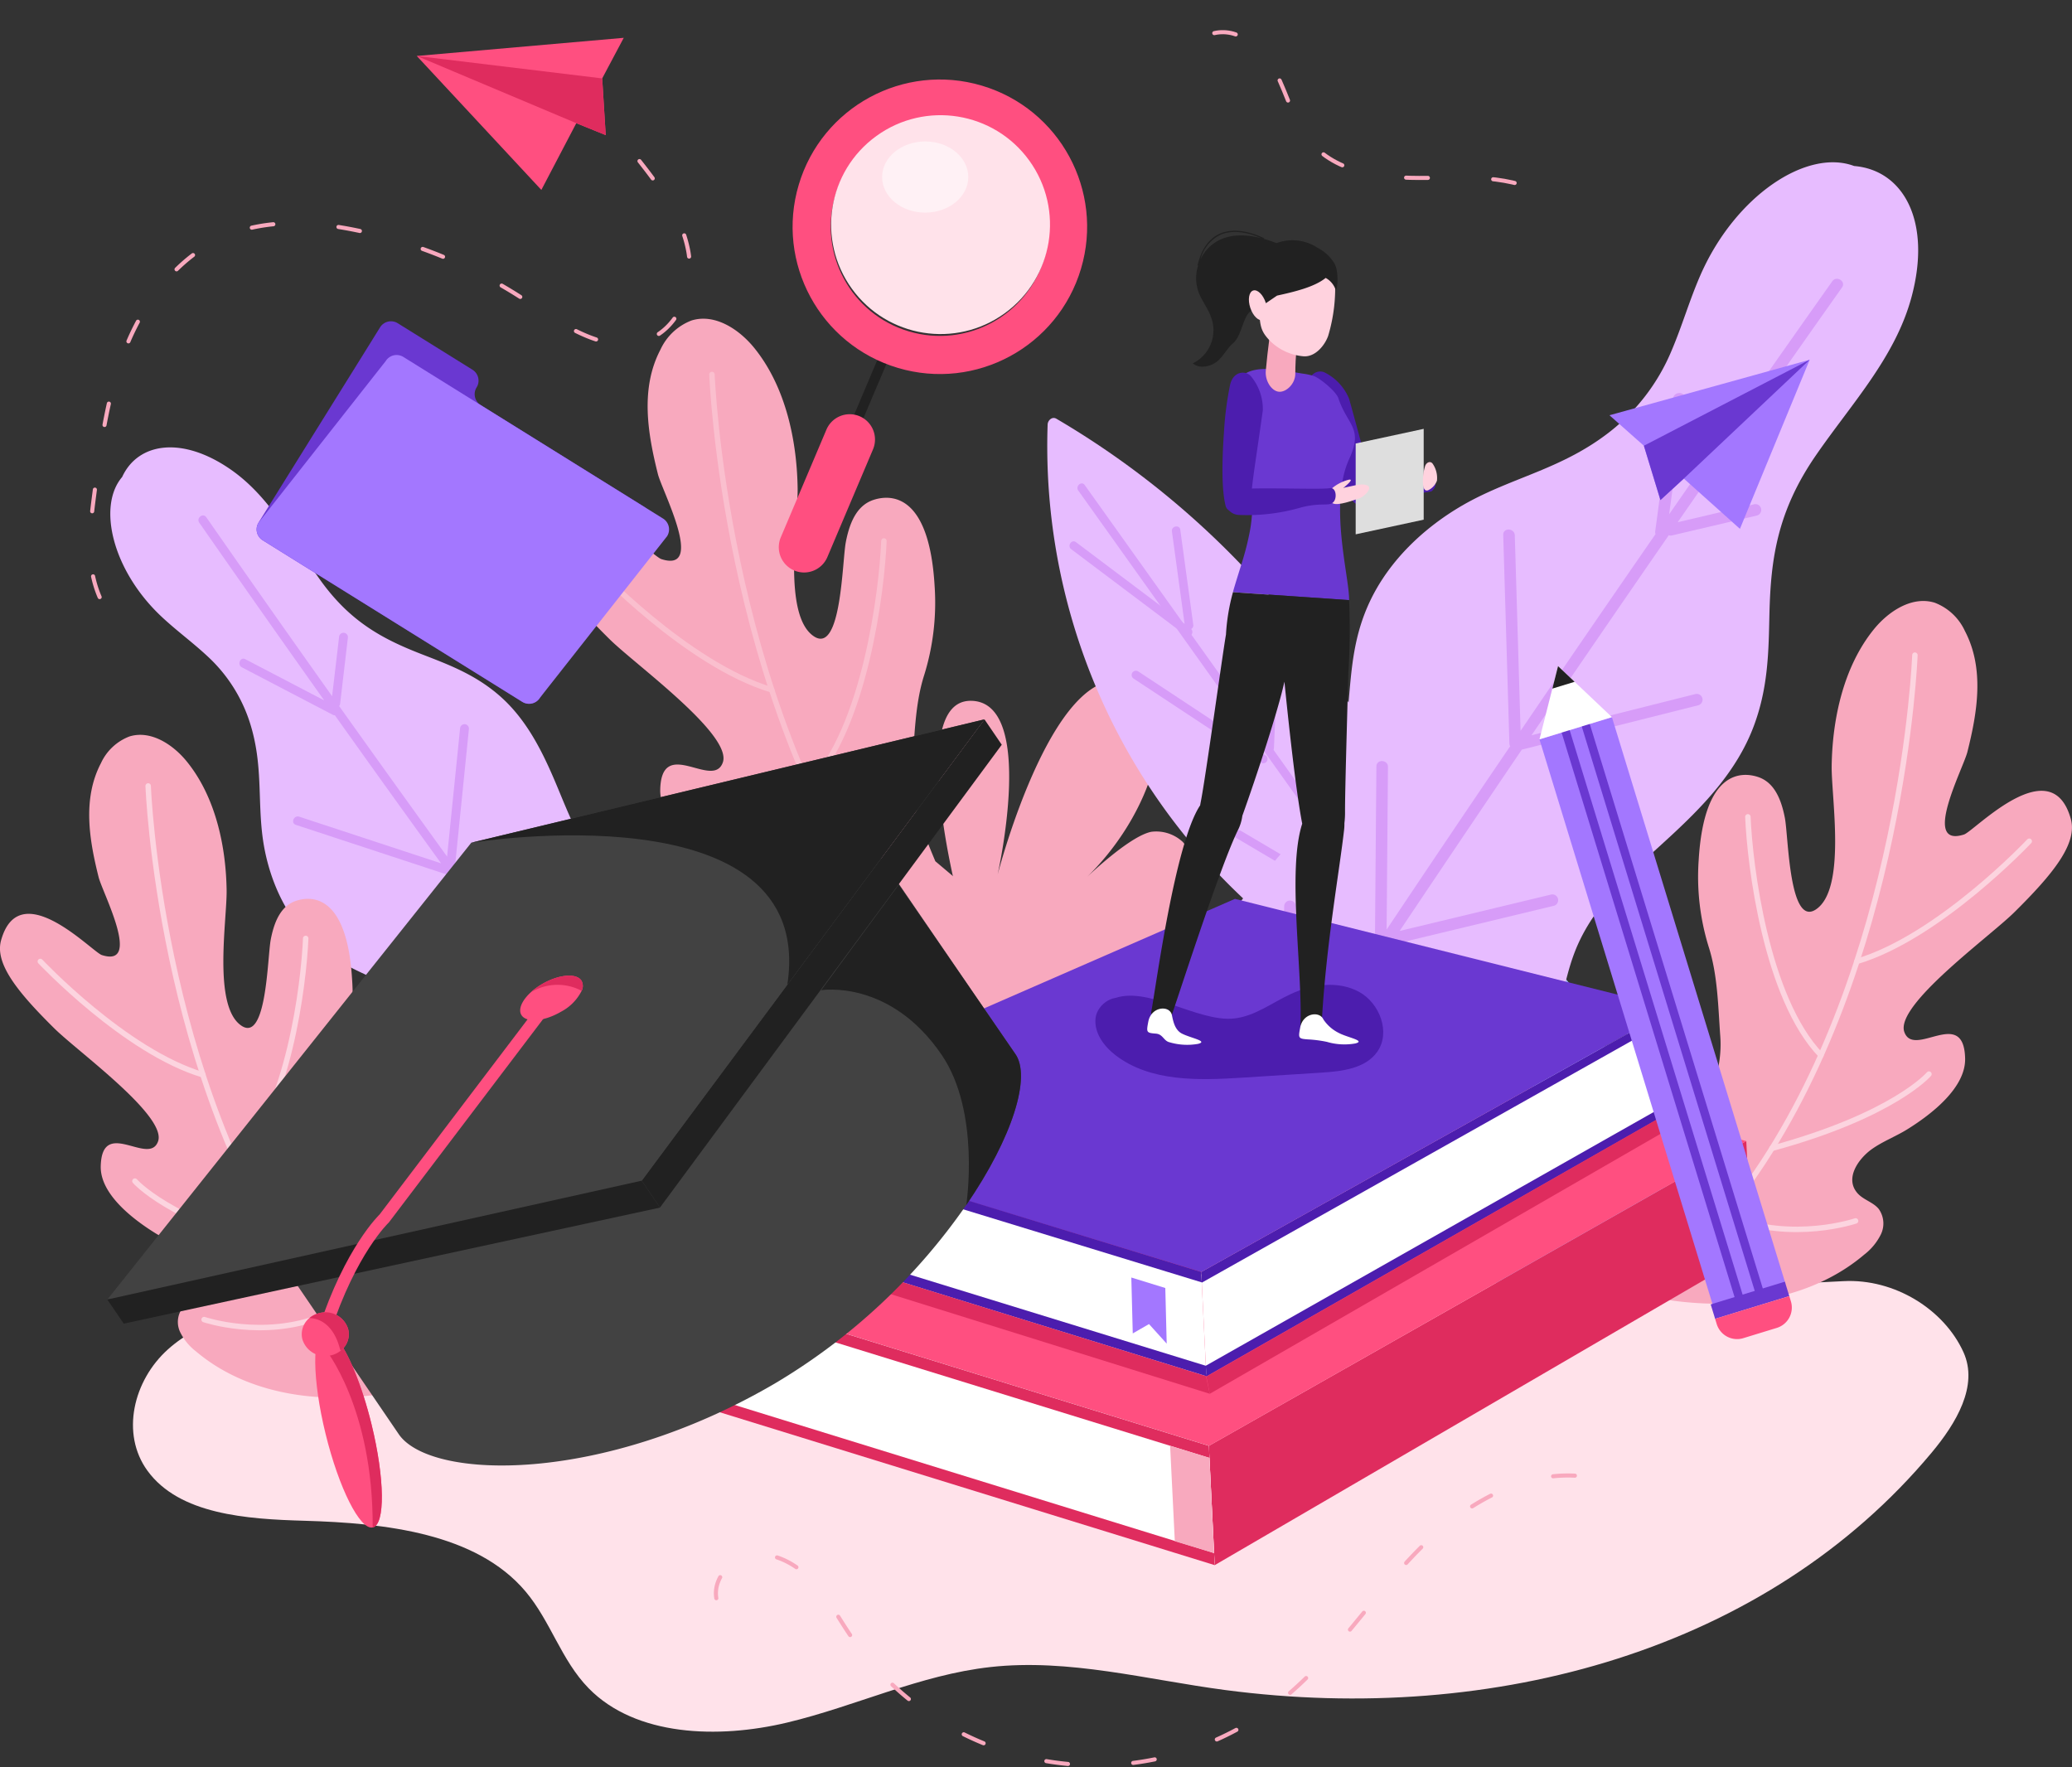
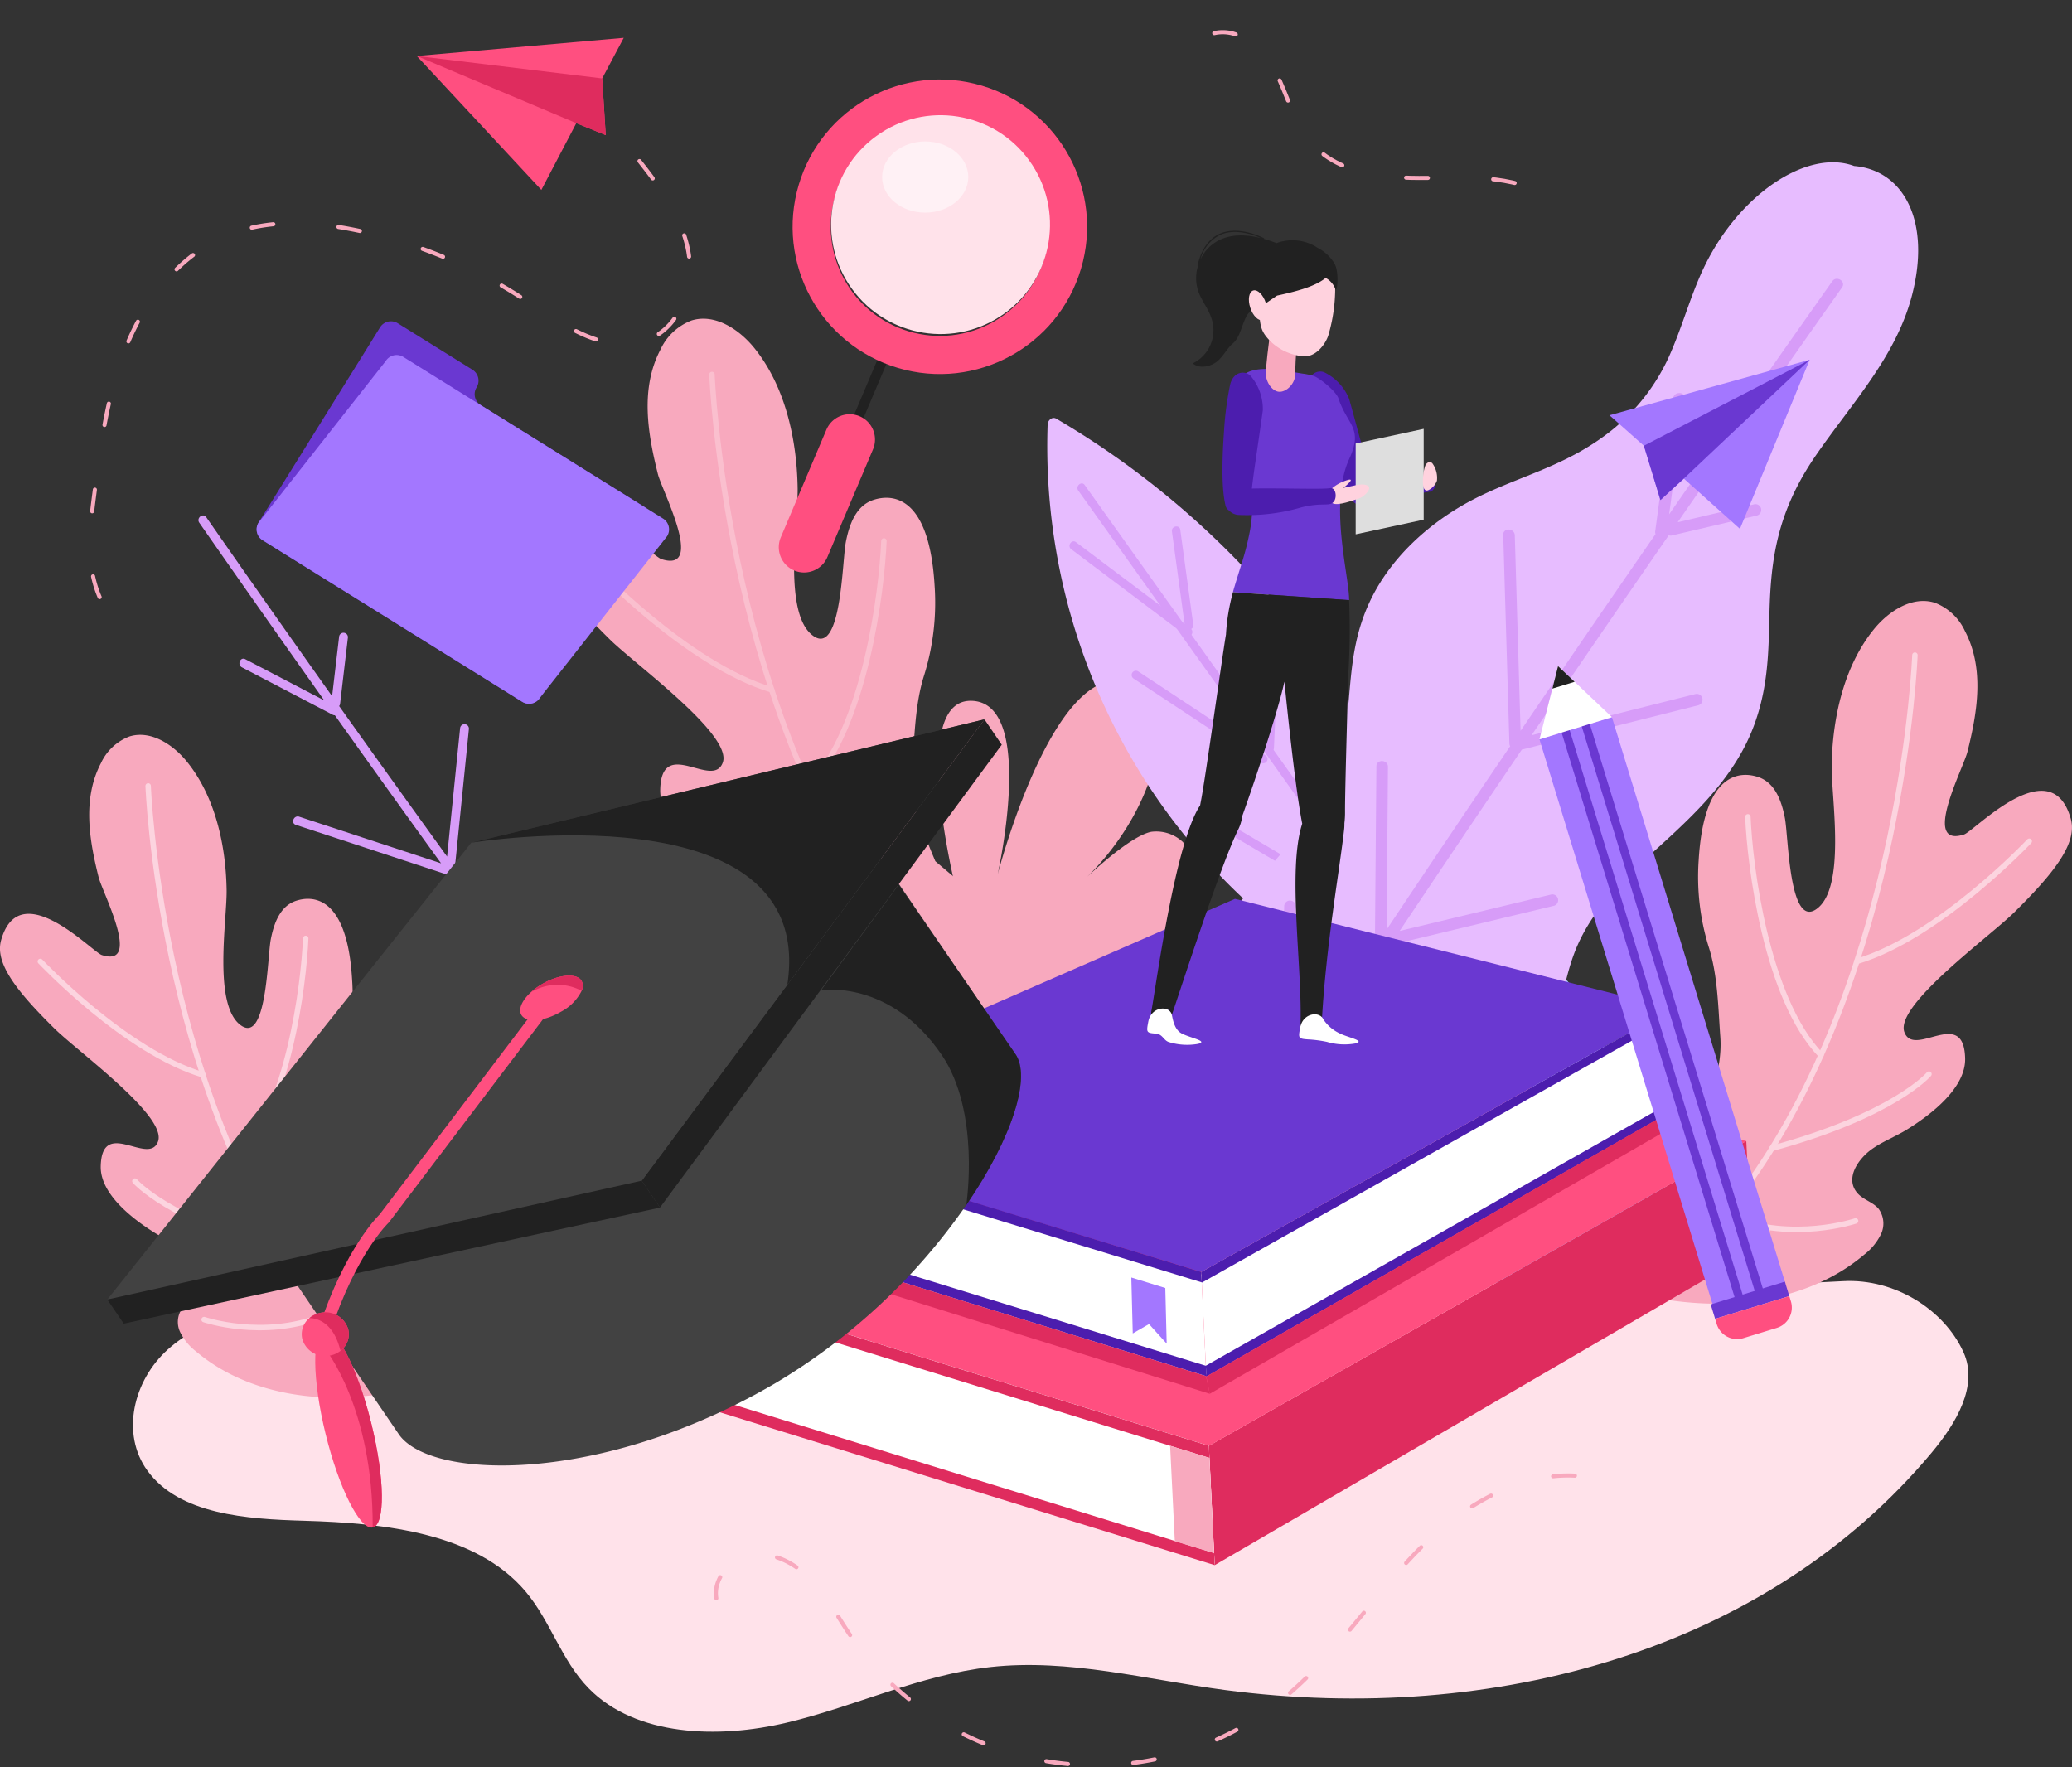
<svg xmlns="http://www.w3.org/2000/svg" width="380.32" height="324.388" viewBox="0 0 380.32 324.388">
  <rect x="0" y="0" width="380.32" height="324.388" fill="#333333" stroke="none" />
  <defs>
    <style>.a{fill:#e7bcff;}.b{fill:#d79cf8;}.c{fill:#ffe2ea;}.d{fill:#f8a9be;}.e,.y{opacity:0.5;}.f,.i,.t,.w,.x{fill:none;}.f{stroke:#fff;}.f,.w{stroke-linecap:round;stroke-linejoin:round;}.g{fill:#a5b9f6;}.h{opacity:0.25;}.i{stroke:#6287f6;stroke-width:0.5px;}.i,.t,.x{stroke-miterlimit:10;}.j{fill:#df2c5e;}.k{fill:#ff4f80;}.l,.y{fill:#fff;}.m{fill:#8f3b14;}.n{fill:#4c1dae;}.o{fill:#6a38d1;}.p{fill:#a377ff;}.q{fill:#4c7ed6;}.r{fill:#424242;}.s{fill:#212121;}.t,.x{stroke:#ff4f80;}.t{stroke-width:2.241px;}.u{fill:#ffd2de;}.v{fill:#dedede;}.w{stroke:#f8a9be;stroke-width:0.75px;stroke-dasharray:4 12;}.x{stroke-width:7px;}</style>
  </defs>
  <g transform="translate(-34.119 -73.412)">
    <g transform="translate(34.119 73.412)">
      <g transform="translate(20.249 82.121)">
-         <path class="a" d="M149.012,297.912c-3.663,1.23-8.178,1.912-13.164-1.041-5.356-3.178-8.87-9.173-11.94-14.691-4.023-7.236-7.734-13.34-14.739-17.155-5.048-2.749-10.423-4.285-15.229-8.793-5.59-5.243-8.23-12.625-9.094-18.773-1-7.166.059-13.655-2.365-21.292a28.217,28.217,0,0,0-7.838-12.281c-2.771-2.583-5.744-4.726-8.5-7.332-8.887-8.4-11.717-20.162-7.124-25.535,2.9-6.321,11.02-7.6,20.008-1.316,7.191,5.027,11.188,13,16.316,20.172,5.542,7.761,11.518,10.883,18.542,13.627,4.779,1.864,9.864,3.673,14.487,7.741,4.65,4.086,7.491,9.6,9.8,14.944,2.825,6.531,5.306,14.182,11.275,19.287,3.2,2.732,6.711,4.342,9.888,7.21a32.965,32.965,0,0,1,5.637,6.8c8.506,13.428,5.074,25.2-1.637,30.941C159.325,293.856,154.185,296.176,149.012,297.912Z" transform="translate(-56.847 -165.587)" />
        <path class="b" d="M75.156,180.937q11.389,16.36,22.927,32.614l-14.48-7.56c-.927-.484-1.534,1.022-.617,1.5l16.68,8.708a.735.735,0,0,0,.376.085q9.692,13.63,19.5,27.179L93.5,234.9c-.987-.324-1.608,1.175-.616,1.5l27.791,9.14a.813.813,0,0,0,.393.029q9.083,12.558,18.277,25.035l-21.38-7.94c-.978-.363-1.6,1.137-.617,1.5l23.73,8.813q6.149,8.367,12.333,16.706l-21.458-8.212c-.975-.373-1.592,1.128-.617,1.5l21.7,8.305a.765.765,0,0,0,1.014-.478.871.871,0,0,0,.235.068q7.128,9.61,14.315,19.176c.628.836,1.9-.166,1.277-1q-7.274-9.671-14.479-19.4a190.471,190.471,0,0,0,3.811-23,.811.811,0,0,0-1.61-.2,190.577,190.577,0,0,1-3.481,21.464q-5.757-7.771-11.489-15.56a.706.706,0,0,0-.492-.715l-.041-.015c-.18-.244-.357-.49-.537-.735q1.314-11.736,2.626-23.472a.812.812,0,0,0-1.611-.2q-1.215,10.865-2.43,21.729Q131.076,256.6,122.074,244.2q1.286-12.684,2.57-25.367a.811.811,0,0,0-1.61-.2q-1.2,11.795-2.391,23.591-9.955-13.781-19.815-27.63a.765.765,0,0,0,.176-.4l1.433-12.166a.812.812,0,0,0-1.611-.2q-.645,5.479-1.29,10.958-11.627-16.376-23.1-32.858C75.835,179.078,74.561,180.083,75.156,180.937Z" transform="translate(-58.827 -167.116)" />
      </g>
      <path class="c" d="M118.637,346.5c-8.464-2.568-17.06-5.159-25.98-5.533s-18.362,1.752-24.73,7.471-8.681,15.482-3.765,22.255c5.844,8.051,18.207,8.9,28.815,9.2,14.839.427,31.531,2.262,40.576,12.956,4.635,5.479,6.556,12.628,11.606,17.794,8.636,8.835,23.793,9.3,36.391,6.3s24.435-8.768,37.356-10.2c14.416-1.6,28.758,2.333,43.119,4.223,49.388,6.5,99.434-7.358,129.673-43.617,4.449-5.336,8.607-12.227,5.806-18.4-3.565-7.862-12.671-13.533-22.009-13.038-22.838,1.212-45.8,1.883-68.55-.224-20.349-1.883-40.207-6.728-60.4-9.662-47.87-6.955-82.038,5.986-127.907,20.475" transform="translate(-37.107 -100.754)" />
      <g transform="translate(244.703 110.309)">
        <g transform="translate(37.574)">
          <path class="d" d="M380.341,293.941c2.242-5.354,4.527-10.958,4.1-16.748-.392-5.363-.476-11.341-2.126-16.459a43.546,43.546,0,0,1-1.843-15.933c1-16.841,8.122-16.145,10.8-15.3,2.635.826,4.215,3.309,5.028,7.584.653,3.439.775,19.992,5.67,16.774,5.665-3.724,2.832-20.587,2.915-26.363.125-8.643,2.175-18.176,7.708-25.026,2.728-3.377,7.07-6.215,11.214-4.922a10.04,10.04,0,0,1,5.537,5.2c3.63,6.934,2.271,14.936.453,22.181-.76,3.029-8.5,17.689-.624,15.162,1.88-.6,16.008-15.688,19.6-2.879,1.265,4.511-3.145,10.021-10.394,17.182-4.526,4.472-21.9,17.005-20.16,21.942s10.932-4.8,11.159,4.857c.127,5.411-6.246,10.308-10.662,13.041-2.1,1.3-4.453,2.177-6.464,3.611-2.386,1.7-5.064,5.339-2.616,8.1,1.069,1.206,2.841,1.618,3.87,2.859a4.588,4.588,0,0,1,.426,4.65,10.628,10.628,0,0,1-3.088,3.762c-8,6.792-18.946,9.386-29.433,8.942s-20.654-3.669-30.468-7.394" transform="translate(-350.953 -197.225)" />
          <g class="e" transform="translate(35.417 9.942)">
            <path class="f" d="M424.912,208.384S422.787,265.45,394.5,305.2" transform="translate(-391.12 -208.384)" />
            <path class="f" d="M448.319,246.724s-16.518,17.564-31.642,22.063" transform="translate(-393.539 -212.566)" />
            <path class="f" d="M394.223,241.695c.363,8.865,3.352,33.3,13.411,43.763" transform="translate(-391.09 -212.017)" />
            <path class="f" d="M428,294.7s-6.393,7.52-28.822,13.636" transform="translate(-391.63 -217.799)" />
            <path class="f" d="M413.609,324.869s-11.466,3.9-22.9-.648" transform="translate(-390.706 -221.019)" />
          </g>
        </g>
        <path class="g" d="M361.506,330.342H313.977c-9.275,0-7.769-11,18.031-6.1-6.33-2.893-6.367-6.767-5.83-7.8.494-.95,2.3-1.56,3.368-1.469,3.281.281,5.773,2.294,8.648,3.9a18.467,18.467,0,0,1-8.225-15.794,6.56,6.56,0,0,1,1.68-4.691,6.938,6.938,0,0,1,5.591-1.793c3.482.691,9.882,6.5,12.434,8.973-13-11.959-17.95-30.8-9.627-35.1,14.012-7.236,24.6,33.757,24.6,33.757s-6.97-30.8,4.72-30.985,2.185,35.785,2.185,35.785" transform="translate(-308.779 -205.12)" />
      </g>
      <g transform="translate(0 134.884)">
        <path class="d" d="M98.872,316.026c-2.114-5.05-4.269-10.336-3.87-15.8.371-5.059.45-10.7,2.005-15.524a41.054,41.054,0,0,0,1.738-15.027c-.947-15.883-7.659-15.227-10.189-14.434-2.486.78-3.975,3.121-4.742,7.153-.617,3.243-.731,18.856-5.348,15.821-5.343-3.512-2.671-19.416-2.749-24.865-.118-8.152-2.051-17.142-7.27-23.6-2.572-3.185-6.669-5.861-10.576-4.643a9.472,9.472,0,0,0-5.223,4.9c-3.424,6.54-2.143,14.087-.428,20.92.717,2.857,8.014,16.684.588,14.3-1.773-.569-15.1-14.8-18.487-2.716-1.193,4.255,2.966,9.452,9.8,16.205,4.269,4.218,20.652,16.038,19.014,20.7s-10.31-4.529-10.525,4.58c-.119,5.1,5.892,9.723,10.056,12.3,1.981,1.226,4.2,2.054,6.1,3.405,2.25,1.6,4.775,5.036,2.467,7.641-1.009,1.139-2.68,1.526-3.651,2.7a4.328,4.328,0,0,0-.4,4.385,10.014,10.014,0,0,0,2.912,3.548c7.547,6.407,17.868,8.853,27.76,8.434s19.48-3.46,28.736-6.973" transform="translate(-34.119 -224.809)" />
        <g class="e" transform="translate(7.4 9.376)">
          <path class="f" d="M64.644,235.333s2,53.822,28.683,91.309" transform="translate(-44.848 -235.333)" />
          <path class="f" d="M42.425,271.494S58,288.058,72.268,292.3" transform="translate(-42.425 -239.277)" />
          <path class="f" d="M95.551,266.75c-.342,8.361-3.16,31.411-12.649,41.276" transform="translate(-46.84 -238.76)" />
          <path class="f" d="M61.915,316.744s6.029,7.092,27.183,12.86" transform="translate(-44.551 -244.213)" />
          <path class="f" d="M76.171,345.2s10.814,3.674,21.6-.611" transform="translate(-46.106 -247.249)" />
        </g>
        <path class="g" d="M120.288,350.358h44.828c8.747,0,7.327-10.372-17.007-5.757,5.97-2.729,6.006-6.383,5.5-7.358a3.8,3.8,0,0,0-3.175-1.385c-3.1.266-5.445,2.163-8.157,3.679a17.416,17.416,0,0,0,7.757-14.9,6.186,6.186,0,0,0-1.584-4.424,6.543,6.543,0,0,0-5.274-1.691c-3.284.651-9.32,6.134-11.726,8.462,12.261-11.278,16.929-29.05,9.079-33.1-13.214-6.824-23.2,31.838-23.2,31.838s6.573-29.053-4.452-29.223-2.062,33.751-2.062,33.751" transform="translate(-42.109 -232.255)" />
      </g>
      <g transform="translate(100.991 58.499)">
        <path class="d" d="M218.165,238.655c-2.308-5.512-4.661-11.283-4.225-17.243.4-5.523.491-11.677,2.189-16.947a44.833,44.833,0,0,0,1.9-16.406c-1.034-17.339-8.362-16.623-11.124-15.757-2.714.851-4.34,3.407-5.176,7.81-.673,3.541-.8,20.584-5.838,17.272-5.833-3.835-2.916-21.2-3-27.146-.128-8.9-2.239-18.714-7.937-25.767-2.808-3.477-7.279-6.4-11.546-5.069a10.34,10.34,0,0,0-5.7,5.35c-3.737,7.14-2.339,15.379-.467,22.838.783,3.119,8.749,18.213.642,15.611-1.936-.621-16.483-16.153-20.182-2.964-1.3,4.644,3.238,10.318,10.7,17.691,4.66,4.6,22.546,17.509,20.758,22.592s-11.256-4.944-11.489,5c-.131,5.571,6.432,10.614,10.978,13.427,2.162,1.338,4.585,2.242,6.655,3.718,2.456,1.752,5.214,5.5,2.693,8.342-1.1,1.243-2.926,1.666-3.985,2.945a4.723,4.723,0,0,0-.438,4.787,10.936,10.936,0,0,0,3.18,3.873c8.239,6.995,19.507,9.665,30.3,9.208s21.266-3.778,31.371-7.613" transform="translate(-147.474 -139.073)" />
        <g class="h" transform="translate(8.079 10.237)">
          <path class="f" d="M180.8,150.563s2.188,58.758,31.313,99.682" transform="translate(-159.188 -150.563)" />
          <path class="f" d="M156.542,190.039s17.007,18.084,32.579,22.717" transform="translate(-156.542 -154.869)" />
          <path class="f" d="M214.539,184.861c-.373,9.128-3.451,34.291-13.808,45.06" transform="translate(-161.362 -154.304)" />
          <path class="f" d="M177.819,239.439s6.582,7.742,29.676,14.039" transform="translate(-158.863 -160.257)" />
          <path class="f" d="M193.383,270.5s11.806,4.011,23.582-.666" transform="translate(-160.56 -163.572)" />
        </g>
        <path class="d" d="M241.545,276.136h48.939c9.549,0,8-11.324-18.566-6.286,6.517-2.979,6.556-6.968,6-8.033-.508-.977-2.369-1.606-3.467-1.512-3.378.29-5.944,2.361-8.9,4.015a19.013,19.013,0,0,0,8.468-16.262,6.755,6.755,0,0,0-1.73-4.831,7.142,7.142,0,0,0-5.757-1.846c-3.585.712-10.175,6.7-12.8,9.238,13.386-12.313,18.483-31.714,9.913-36.14-14.427-7.451-25.326,34.758-25.326,34.758s7.176-31.717-4.86-31.9-2.251,36.846-2.251,36.846" transform="translate(-156.197 -147.202)" />
      </g>
      <g transform="translate(22.175)">
        <path class="i" d="M102.557,171.628" transform="translate(-63.759 -84.125)" />
        <path class="i" d="M109.352,166.686" transform="translate(-64.5 -83.586)" />
        <path class="i" d="M234.746,216.72" transform="translate(-78.177 -89.043)" />
        <path class="i" d="M98.851,160.509" transform="translate(-63.355 -82.912)" />
        <path class="i" d="M391.643,301.346" transform="translate(-95.29 -98.273)" />
        <path class="i" d="M398.438,308.141" transform="translate(-96.031 -99.014)" />
        <path class="i" d="M383.613,314.318" transform="translate(-94.414 -99.688)" />
        <path class="i" d="M365.082,126.535" transform="translate(-92.393 -79.206)" />
        <path class="i" d="M375.583,129.006" transform="translate(-93.538 -79.476)" />
        <path class="i" d="M365.7,137.036" transform="translate(-92.46 -80.352)" />
        <path class="i" d="M249.571,182.746" transform="translate(-79.794 -85.337)" />
        <path class="i" d="M251.424,172.863" transform="translate(-79.996 -84.259)" />
        <path class="i" d="M258.837,183.364" transform="translate(-80.805 -85.405)" />
        <path class="i" d="M246.482,352.616" transform="translate(-79.457 -103.865)" />
        <path class="i" d="M252.042,360.646" transform="translate(-80.063 -104.741)" />
        <path class="i" d="M402.762,363.734" transform="translate(-96.503 -105.078)" />
        <path class="i" d="M382.378,199.424" transform="translate(-94.279 -87.156)" />
        <path class="i" d="M114.911,138.889" transform="translate(-65.106 -80.554)" />
-         <path class="i" d="M191.507,96.267" transform="translate(-73.461 -75.905)" />
        <path class="i" d="M246.482,73.412" transform="translate(-79.457 -73.412)" />
        <path class="i" d="M266.249,88.237" transform="translate(-81.613 -75.029)" />
        <path class="i" d="M105.028,356.322" transform="translate(-64.028 -104.269)" />
        <path class="i" d="M76.613,335.32" transform="translate(-60.929 -101.979)" />
        <path class="i" d="M79.084,339.644" transform="translate(-61.199 -102.45)" />
        <path class="i" d="M74.142,342.732" transform="translate(-60.66 -102.787)" />
-         <path class="i" d="M361.376,393.384" transform="translate(-91.989 -108.312)" />
        <path class="i" d="M102.557,288.992" transform="translate(-63.759 -96.926)" />
        <path class="i" d="M92.056,408.209" transform="translate(-62.613 -109.929)" />
        <path class="i" d="M231.658,400.179" transform="translate(-77.84 -109.053)" />
        <path class="i" d="M419.44,408.209" transform="translate(-98.322 -109.929)" />
        <path class="i" d="M265.631,75.266" transform="translate(-81.546 -73.614)" />
        <path class="i" d="M319.372,162.362" transform="translate(-87.407 -83.114)" />
        <path class="i" d="M337.9,149.39" transform="translate(-89.428 -81.699)" />
-         <path class="i" d="M59.009,196.954" transform="translate(-59.009 -86.887)" />
        <path class="i" d="M425.617,179.658" transform="translate(-98.996 -85)" />
      </g>
      <g transform="translate(192.213 76.719)">
        <path class="a" d="M251.557,159.665a157.206,157.206,0,0,1,75.865,112.067c.208,1.425-2.771-.11-3.042-.208a113.873,113.873,0,0,1-74.435-110.795C249.973,159.96,250.769,159.2,251.557,159.665Z" transform="translate(-249.863 -159.523)" />
        <path class="b" d="M256.251,174.318l55.206,77.433-25.327-14.96c-.862-.509-1.74.783-.872,1.3l28.429,16.791,16.99,23.831c.584.819,1.764-.206,1.185-1.017l-16.7-23.421a.658.658,0,0,0-.347-.535l-.06-.035-57.321-80.4C256.852,172.481,255.672,173.506,256.251,174.318Z" transform="translate(-250.543 -160.993)" />
        <path class="b" d="M268.484,211.731a.781.781,0,0,0-.872,1.3l23.37,15.425a.781.781,0,0,0,.872-1.3Z" transform="translate(-251.762 -165.203)" />
        <path class="b" d="M273.262,182.784l2.323,16.975q-9.967-7.5-19.933-15c-.8-.6-1.673.692-.872,1.294L275.841,201.9c.766.576,1.576-.571.955-1.2a.761.761,0,0,0,.383-.789l-2.384-17.427C274.658,181.487,273.127,181.791,273.262,182.784Z" transform="translate(-250.365 -161.961)" />
        <path class="b" d="M295.673,205.417l-.843,19.553a.781.781,0,0,0,1.558.1l.843-19.553A.781.781,0,0,0,295.673,205.417Z" transform="translate(-254.768 -164.452)" />
        <path class="b" d="M316.627,240.482a70.063,70.063,0,0,1,1.653,17.81c-.035,1,1.523,1.107,1.559.1a71.715,71.715,0,0,0-1.679-18.208A.781.781,0,0,0,316.627,240.482Z" transform="translate(-257.143 -168.255)" />
      </g>
      <g transform="translate(218.817 29.788)">
        <g transform="translate(0.429)">
          <path class="a" d="M285.163,274.883c-3.147-3.961-6-9.217-4.586-16.672,1.524-8.011,7.34-15.009,12.764-21.25,7.117-8.179,12.979-15.467,14.553-25.792,1.136-7.44.631-14.743,4.039-22.668,3.965-9.22,11.877-15.761,19.061-19.564,8.377-4.424,16.839-6.014,25.162-12.4a36.955,36.955,0,0,0,11.628-15.125c1.945-4.562,3.259-9.178,5.24-13.73,6.386-14.689,19.6-23.414,28.264-20.152,9.075.75,14.267,10.181,10.538,24.048-2.984,11.093-11.018,19.568-17.565,29.078-7.085,10.282-8.265,19.032-8.513,28.9-.165,6.715-.127,13.784-3.075,21.289-2.959,7.545-8.477,13.5-14.033,18.721-6.783,6.389-15.1,12.854-18.722,22.476-1.938,5.159-2.355,10.2-4.471,15.388a43.213,43.213,0,0,1-5.853,9.97c-12.743,16.457-28.769,17.479-38.826,11.775C294.754,285.774,289.606,280.48,285.163,274.883Z" transform="translate(-280.206 -106.847)" />
        </g>
        <path class="b" d="M397.218,131.313q-15.068,21.314-29.937,42.765,1.427-10.6,2.854-21.2c.183-1.356-1.942-1.434-2.123-.09l-3.288,24.418a.966.966,0,0,0,.063.5q-12.462,18.008-24.775,36.117l-1.061-35.876c-.04-1.361-2.163-1.458-2.123-.09q.567,19.145,1.133,38.29a1.076,1.076,0,0,0,.139.5q-11.411,16.781-22.677,33.662.123-14.931.247-29.863c.012-1.367-2.112-1.458-2.123-.09q-.136,16.573-.274,33.144-7.561,11.3-15.072,22.631l.547-30.08a1.063,1.063,0,0,0-2.123-.09q-.277,15.211-.553,30.421a1,1,0,0,0,1.041,1.035,1.177,1.177,0,0,0,.021.32q-8.654,13.059-17.23,26.171c-.749,1.147,1.052,2.272,1.8,1.126q8.666-13.266,17.427-26.471a249.846,249.846,0,0,0,30.018-5.559,1.063,1.063,0,0,0-.477-2.07,249.543,249.543,0,0,1-27.979,5.281q7-10.552,14.037-21.081a.923.923,0,0,0,.66-.924v-.058c.221-.33.445-.658.666-.988l30.071-7.229a1.063,1.063,0,0,0-.478-2.07l-27.837,6.692q11.167-16.672,22.424-33.282l32.378-8.14a1.063,1.063,0,0,0-.478-2.071l-30.112,7.571q12.53-18.4,25.188-36.712a.986.986,0,0,0,.573.037L383.4,174.3a1.063,1.063,0,0,0-.478-2.07l-14.068,3.3q14.981-21.613,30.16-43.09C399.81,131.32,398.005,130.2,397.218,131.313Z" transform="translate(-279.724 -109.465)" />
      </g>
    </g>
    <g transform="translate(50.639 79.317)">
      <g transform="translate(103.247 159.086)">
        <g transform="translate(0 21.096)">
          <path class="j" d="M382.817,328.915l-98.571,57.424-1.071-21.9L381.819,308.5Z" transform="translate(-181.052 -285.14)" />
          <path class="k" d="M270.673,361.584,168.549,330.038,277.837,282.28l91.479,23.355Z" transform="translate(-168.549 -282.28)" />
          <path class="l" d="M169.608,357.534,271.732,389.08l-1.059-21.65L168.549,335.884Z" transform="translate(-168.549 -288.127)" />
          <path class="j" d="M168.657,338.1l102.124,31.546-.108-2.214L168.549,335.884Z" transform="translate(-168.549 -288.127)" />
          <path class="j" d="M169.738,360.19l102.124,31.546-.108-2.214L169.63,357.976Z" transform="translate(-168.667 -290.537)" />
          <path class="d" d="M276.054,388.8l7.213,2.169-.854-17.468-7.224-2.23Z" transform="translate(-180.18 -291.987)" />
          <path class="m" d="M179.691,355.061l3.452-1.991,3.761,4.159-.3-6.089-7.224-2.23Z" transform="translate(-169.731 -289.548)" />
        </g>
        <g transform="translate(12.163)">
          <path class="l" d="M368.993,298.171l-86.463,50.281-.925-18.908,86.557-48.369Z" transform="translate(-193.043 -261.064)" />
          <path class="n" d="M368.242,282.822,281.7,331.51l-.1-1.965,86.557-48.369Z" transform="translate(-193.043 -261.064)" />
          <path class="n" d="M369.155,301.421l-86.51,49.325-.1-1.965,86.526-49.006Z" transform="translate(-193.146 -263.093)" />
          <path class="j" d="M369.311,304.752l-86.029,49.615-.623-3.147,83.181-47.484Z" transform="translate(-193.158 -263.525)" />
          <path class="o" d="M357.319,278.714,276.949,258.6,182.2,299.96l4.123,5.555-.208-4.245,84.646,25.812Z" transform="translate(-182.201 -258.602)" />
          <path class="l" d="M185.681,324.874l85.6,26.443a.349.349,0,0,0,.465-.325l-.892-18.219L187.106,306.9a3.166,3.166,0,0,0-4.223,2.955l.6,12.326A3.022,3.022,0,0,0,185.681,324.874Z" transform="translate(-182.275 -263.853)" />
          <path class="p" d="M267.462,346.873l2.981-1.719,3.248,3.592-.257-10.211-6.238-1.925Z" transform="translate(-191.471 -267.11)" />
          <path class="q" d="M190.238,326.03l-7.116-2.181-.921-18.826,7.116,2.181Z" transform="translate(-182.201 -263.665)" />
          <path class="q" d="M184.648,324.353l-1.527-.5-.921-18.826,1.527.5Z" transform="translate(-182.201 -263.665)" />
          <path class="n" d="M182.294,306.935l88.561,27.123-.094-1.912L182.2,305.023Z" transform="translate(-182.201 -263.665)" />
          <path class="n" d="M183.193,325.969l88.646,27.409-.093-1.912-88.655-27.3Z" transform="translate(-182.298 -265.753)" />
          <path class="j" d="M183.613,329.208l88.866,27.754-.686-3.219-84.619-26.208Z" transform="translate(-182.355 -266.121)" />
        </g>
      </g>
      <g transform="translate(3.178 126.133)">
        <path class="r" d="M225.779,285.5c3.055,4.158-.431,15.376-8.948,27.8a112.689,112.689,0,0,1-35.153,32.775c-31.713,18.53-63.018,17.751-68.959,9.382l-29.561-43.38L198.017,244.96S225.554,285.2,225.779,285.5Z" transform="translate(-59.166 -224.161)" />
        <path class="s" d="M232.416,226.274l-62.731,84.947L166.33,306.3l62.911-84.683Z" transform="translate(-68.238 -221.615)" />
        <path class="r" d="M217.234,221.615l-34.319,46.2-28.6,38.487L60.232,327.466l-4,.64,66.809-83.855Z" transform="translate(-56.229 -221.615)" />
        <path class="s" d="M59.247,342.9l98.44-21.3-3.366-4.94L56.229,338.474Z" transform="translate(-56.229 -231.982)" />
        <path class="s" d="M225.413,221.615l-34.319,46.2-1.872,2.539c5.567-36.405-58-26.1-58-26.1Z" transform="translate(-64.408 -221.615)" />
        <path class="s" d="M238.881,286.667c3.055,4.158-.431,15.376-8.948,27.8,0,0,2.651-17.04-4.513-27.555-9.529-13.984-22.135-11.865-22.135-11.865l14.256-19.381S238.657,286.363,238.881,286.667Z" transform="translate(-72.269 -225.328)" />
        <path class="k" d="M152.518,275.306a1.991,1.991,0,0,1,.053,1.9,8.809,8.809,0,0,1-3.8,3.841c-3.027,1.769-6.255,2.068-7.213.662-.7-1.033.013-2.691,1.645-4.2a11.9,11.9,0,0,1,2.105-1.546C148.332,274.2,151.56,273.9,152.518,275.306Z" transform="translate(-65.506 -227.374)" />
        <path class="t" d="M142.637,279.009l-30.7,40.476s-6.145,5.792-10.984,20.6" transform="translate(-61.107 -227.875)" />
        <path class="j" d="M152.752,275.306a1.991,1.991,0,0,1,.053,1.9,9.4,9.4,0,0,0-9.372.306,11.894,11.894,0,0,1,2.105-1.546C148.567,274.2,151.794,273.9,152.752,275.306Z" transform="translate(-65.741 -227.374)" />
        <g transform="translate(35.684 108.852)">
          <g transform="translate(2.479 3.332)">
            <path class="k" d="M109.393,364.732c2.447,9.978,2.541,18.459.216,18.946s-6.2-7.2-8.646-17.178-2.542-18.459-.216-18.946c.646-.135,1.417.36,2.232,1.36C105.118,351.517,107.626,357.527,109.393,364.732Z" transform="translate(-99.064 -347.532)" />
            <path class="j" d="M109.606,364.9c2.447,9.978,2.541,18.459.216,18.946.118-22.1-8.806-32.885-8.806-32.885l2.176-1.88C105.331,351.686,107.839,357.7,109.606,364.9Z" transform="translate(-99.277 -347.701)" />
          </g>
          <path class="k" d="M104.819,346.914a3.824,3.824,0,0,1-1.382,3.909,4.423,4.423,0,0,1-1.875.879,4.348,4.348,0,0,1-5.173-3.021,3.831,3.831,0,0,1,1.289-3.836,4.418,4.418,0,0,1,1.967-.953A4.348,4.348,0,0,1,104.819,346.914Z" transform="translate(-96.281 -343.793)" />
          <path class="j" d="M104.99,346.914a3.824,3.824,0,0,1-1.382,3.909,3.01,3.01,0,0,1-.183-.5c-1.44-5.207-4.743-5.487-5.575-5.477a4.418,4.418,0,0,1,1.967-.953A4.348,4.348,0,0,1,104.99,346.914Z" transform="translate(-96.453 -343.793)" />
        </g>
      </g>
      <g transform="translate(266.054 116.363)">
        <g transform="translate(0)">
          <rect class="p" width="13.907" height="108.797" transform="translate(0 13.442) rotate(-17.033)" />
          <rect class="o" width="1.545" height="109.223" transform="translate(3.937 11.79) rotate(-17.035)" />
          <rect class="o" width="1.545" height="109.223" transform="matrix(0.956, -0.293, 0.293, 0.956, 7.631, 10.658)" />
          <rect class="o" width="14.239" height="2.773" transform="translate(31.428 117.156) rotate(-17.033)" />
          <path class="k" d="M0,0H14.239a0,0,0,0,1,0,0V1a3.907,3.907,0,0,1-3.907,3.907H3.907A3.907,3.907,0,0,1,0,1V0A0,0,0,0,1,0,0Z" transform="translate(32.24 119.807) rotate(-17.034)" />
          <path class="l" d="M364.588,220.014l-13.3,4.074,2.363-9.312,1.042-4.128,3.042,2.876Z" transform="translate(-351.288 -210.648)" />
          <path class="s" d="M358.027,213.525l-4.084,1.251,1.042-4.128Z" transform="translate(-351.577 -210.648)" />
        </g>
      </g>
      <g transform="translate(30.581 53.068)">
        <path class="o" d="M127.366,151.743h0a2.356,2.356,0,0,0-.755-3.244l-13.72-8.538a2.355,2.355,0,0,0-3.244.755l-1.244,2-1,1.614L87.342,176.557A2.354,2.354,0,0,0,88.1,179.8l47.654,29.657a2.354,2.354,0,0,0,3.243-.755l19.818-31.843a2.356,2.356,0,0,0-.756-3.244l-29.934-18.629A2.355,2.355,0,0,1,127.366,151.743Z" transform="translate(-86.986 -139.605)" />
        <path class="p" d="M135.751,210.215,88.1,180.558a2.354,2.354,0,0,1-.755-3.243l23.339-29.651a2.354,2.354,0,0,1,3.243-.755l47.654,29.657a2.354,2.354,0,0,1,.755,3.243l-23.339,29.651A2.354,2.354,0,0,1,135.751,210.215Z" transform="translate(-86.986 -140.363)" />
      </g>
      <g transform="translate(184.539 36.449)">
-         <path class="n" d="M265.7,279.264c-2.128-1.679-5.574.478-5.874,3.172s1.552,5.183,3.706,6.826c6.4,4.882,15.22,4.595,23.255,4.084l14.568-.926c3.751-.239,8.022-.755,10.183-3.829,2.49-3.544.446-8.936-3.36-11s-8.589-1.418-12.516.408c-3.457,1.606-6.645,4.1-10.437,4.489-6.747.7-16.05-6.245-22.283-3.569" transform="translate(-259.793 -137.896)" />
        <g transform="translate(9.518)">
          <path class="n" d="M325.931,169.089c-1.34.314-6.135.385-10.6.743-.876-2.494-2.233-7.944-4.168-14.856a9.393,9.393,0,0,0-4.528-4.866c-1.358-.6-3.391.506-2.8,3.142a60.059,60.059,0,0,0,2.426,8.35c2.365,6.718,4.076,9.937,5.148,11.532a2.537,2.537,0,0,0,.546.739,1.294,1.294,0,0,0,.4.306,2.537,2.537,0,0,0,1.446.381c4.117-.157,3.84-.295,9.127-1.868,3.671-1.091,3.072-.29,3.805-1.239C327.322,170.682,327.013,168.835,325.931,169.089Z" transform="translate(-274.103 -124.114)" />
          <path class="o" d="M289.951,161.893a64.555,64.555,0,0,1,1.655,10.5,26.271,26.271,0,0,1-.564,7.785c-.316,1.539-.728,3.059-1.185,4.562-.174.569-1.63,5.16-1.717,5.656l21.315,1.457c.082-4.19-3.777-17.634.022-25.909,2.632-5.731-.317-6.114-1.991-11.148-.411-1.234-3.387-3.708-4.585-4.1a12.263,12.263,0,0,0-1.963-.413c-3.588-.537-11.1-2.574-12.254,2.5a22.526,22.526,0,0,0,.721,7.276Q289.706,160.975,289.951,161.893Z" transform="translate(-272.403 -124.058)" />
          <path class="s" d="M306.7,239.027a9.268,9.268,0,0,0,.057-1.2,16.653,16.653,0,0,0,.116-2.14c-.023-3.228.381-17,.6-25.228h0a130.8,130.8,0,0,0,.148-13.587L286.3,195.417a36.852,36.852,0,0,0-1.284,7.79c-.577,3.22-3.764,26.445-4.626,30.7-.045.22-.078.428-.114.636-4.625,6.929-8.1,33.293-8.966,37.858-.115.608.225.566.589.52,1.066-.133.689-1.147,2.185-.951.792.1.945,1.209.945,1.209,2.073-6.113,9.013-27.62,12.176-34.072a8.191,8.191,0,0,0,.818-2.65c2.544-7.1,6.582-19.332,7.723-24.612.607,6.04,2.03,19.685,3.266,26.065-2.795,8.645.112,26.86-.331,37.218,1.222-1.745,2.289-2.116,2.774-2.046a1.754,1.754,0,0,1,1.176.771C303.422,259.964,305.905,246.184,306.7,239.027Z" transform="translate(-270.565 -129.073)" />
          <path class="l" d="M306.226,283.327a7.292,7.292,0,0,0,2.863,2.495c1.564.83,4.96,1.4,3.017,1.907a11.381,11.381,0,0,1-5.24-.288,22.7,22.7,0,0,0-3.517-.454c-1.743-.13-1.749-.239-1.38-2.19C302.477,282.11,305.544,281.744,306.226,283.327Z" transform="translate(-273.89 -138.559)" />
          <path class="l" d="M274.927,282.139c.211.49.309,2.8,1.873,3.631s4.96,1.4,3.017,1.907a11.393,11.393,0,0,1-5.24-.288c-1.109-.257-1.2-1.491-2.526-1.59-1.744-.13-1.75-.239-1.38-2.19C271.178,280.922,274.246,280.556,274.927,282.139Z" transform="translate(-270.476 -138.43)" />
          <path class="d" d="M295.966,139.824c-.041.229-.744,5.129-1.067,8.9-.159,1.85,1.058,3.7,2.389,3.835l.058.005c1.308.089,2.961-1.45,2.969-3.276.015-3.3.4-6.661.412-6.713Z" transform="translate(-273.138 -123.01)" />
          <path class="u" d="M293.491,134.38c.132,4.234.192,5.174,1.911,7.021a9.936,9.936,0,0,0,6.286,2.953c2.152.147,3.9-2.017,4.511-3.763a30.648,30.648,0,0,0,1.224-10.737,6.81,6.81,0,0,0-5.806-5.587C298.647,124.063,293.167,124.034,293.491,134.38Z" transform="translate(-272.985 -121.308)" />
          <path class="s" d="M305.94,127.087a7.684,7.684,0,0,0-3.131-2.981,8.4,8.4,0,0,0-7.578-.885c-.752-.291-1.527-.554-2.312-.775l.054-.1c-.045-.024-4.537-2.453-8.158-.845-2.012.894-3.386,2.846-4.082,5.8l.109.025a7.583,7.583,0,0,0,.074,4.878c.585,1.562,1.668,2.9,2.242,4.467a6.765,6.765,0,0,1-3.3,8.622c1.136.969,2.92.674,4.174-.136s2.067-2.594,3.214-3.55c1.923-1.6,1.8-6.352,4.293-6.171l3.789-2.579c3.048-.672,6.834-1.545,8.924-3.247a3.928,3.928,0,0,1,1.717,1.887C306.329,132.748,306.8,128.9,305.94,127.087Zm-21.672-4.178a7.509,7.509,0,0,0-2.994,3.308,6.972,6.972,0,0,1,3.631-4.512c2.815-1.249,6.185.019,7.446.589C289.571,121.6,286.7,121.516,284.268,122.909Z" transform="translate(-271.5 -120.951)" />
          <path class="u" d="M294.516,135.5c.495,1.495.26,2.918-.522,3.177s-1.82-.743-2.315-2.239-.26-2.918.522-3.177S294.021,134,294.516,135.5Z" transform="translate(-272.76 -122.29)" />
          <path class="v" d="M325.905,178.435l-12.484,2.691v-16.67l12.484-2.691Z" transform="translate(-275.16 -125.403)" />
          <g transform="translate(33.472 45.672)">
            <path class="u" d="M308.419,173.894a7.734,7.734,0,0,1,3.253-1.673c.922-.094-.642,1.138-1.356,1.789S307.576,174.559,308.419,173.894Z" transform="translate(-308.065 -172.215)" />
            <path class="u" d="M309.787,173.982c2.6-.414,3.92-1.062,5.117-.609s-.529,2.122-1.413,2.4-3.989,1.484-4.913.879S307.865,174.288,309.787,173.982Z" transform="translate(-308.046 -172.325)" />
          </g>
          <path class="n" d="M305.677,171.388c-1.361.253-9.556-.049-14.3.071.3-2.887,1.131-8,2.007-14.384a9.409,9.409,0,0,0-2.217-6.267c-1.007-1.09-3.312-.884-3.823,1.768a59.905,59.905,0,0,0-1.1,8.625c-.587,8.317-.093,11.886.315,13.458a1.41,1.41,0,0,0,.627.829,2.613,2.613,0,0,0,1.9.82,35.443,35.443,0,0,0,11.432-1.41c3.865-.956,5.067-.066,5.875-1.016C307.044,173.111,306.813,171.176,305.677,171.388Z" transform="translate(-272.166 -124.14)" />
          <path class="u" d="M327.271,172.22a9.219,9.219,0,0,1,.408-2.887c.2-.583.858-1,1.337-.485a4.572,4.572,0,0,1,.832,3.18,3.18,3.18,0,0,1-1.576,1.736C327.62,174.052,327.267,173.422,327.271,172.22Z" transform="translate(-276.671 -126.15)" />
        </g>
      </g>
      <g transform="translate(278.9 60.131)">
        <path class="p" d="M372.022,163.313l-6.315-5.595,36.748-10.186-12.8,31.038-10.3-9.228-4.29,3.943Z" transform="translate(-365.706 -147.533)" />
        <path class="o" d="M403.227,147.533l-23.1,21.81-4.29,3.943-3.04-9.972Z" transform="translate(-366.479 -147.533)" />
      </g>
      <g transform="translate(59.983 1.036)">
        <path class="k" d="M154.019,88.656l3.956-7.452-37.987,3.332,22.863,24.587,6.415-12.251,5.4,2.19Z" transform="translate(-119.988 -81.203)" />
        <path class="j" d="M119.988,84.943l29.278,12.336,5.4,2.19-.645-10.406Z" transform="translate(-119.988 -81.611)" />
      </g>
      <path class="w" d="M153.52,106.6c3.893,4.937,7.752,10.223,8.932,16.4s-1.115,13.464-6.806,16.136c-7.6,3.572-15.971-2.317-22.984-6.941a89.468,89.468,0,0,0-30.951-12.867c-7.894-1.642-16.346-2.158-23.811.887-8.609,3.512-14.837,11.4-18.4,19.989s-4.8,17.932-6,27.151c-.617,4.725-1.234,9.528-.5,14.237s3.026,9.395,7.062,11.93" transform="translate(-52.662 -82.937)" />
      <path class="w" d="M181.688,399.921c-.658-3.955,3.119-7.661,7.115-7.99s7.813,1.94,10.543,4.875,4.629,6.526,6.877,9.846a54.481,54.481,0,0,0,79.421,11.779c9.633-7.809,16.307-18.636,25.024-27.457S331.749,375.1,343.782,378.1" transform="translate(-66.726 -112.473)" />
      <path class="w" d="M284.288,80.215c4.694-1.067,9.08,2.938,11.288,7.217s3.3,9.216,6.44,12.862c5.371,6.232,14.72,6.669,22.945,6.469s17.469-.179,23.3,5.624" transform="translate(-77.925 -80.04)" />
      <g transform="translate(126.43 6.463)">
        <g transform="translate(0 0)">
          <rect class="s" width="1.823" height="23.114" transform="translate(19.757 49.757) rotate(22.964)" />
          <path class="k" d="M197.4,187.434h0a4.644,4.644,0,0,1-2.464-6.087l8.374-19.763a4.643,4.643,0,0,1,6.087-2.464h0a4.644,4.644,0,0,1,2.463,6.088l-8.373,19.762A4.644,4.644,0,0,1,197.4,187.434Z" transform="translate(-194.57 -95.088)" />
          <ellipse class="x" cx="23.527" cy="23.527" rx="23.527" ry="23.527" transform="translate(0.306 45.101) rotate(-73.436)" />
          <ellipse class="c" cx="20.087" cy="20.087" rx="20.087" ry="20.087" transform="translate(1.647 24.344) rotate(-35.845)" />
        </g>
        <ellipse class="y" cx="7.911" cy="6.535" rx="7.911" ry="6.535" transform="translate(18.961 13.592)" />
      </g>
    </g>
  </g>
</svg>